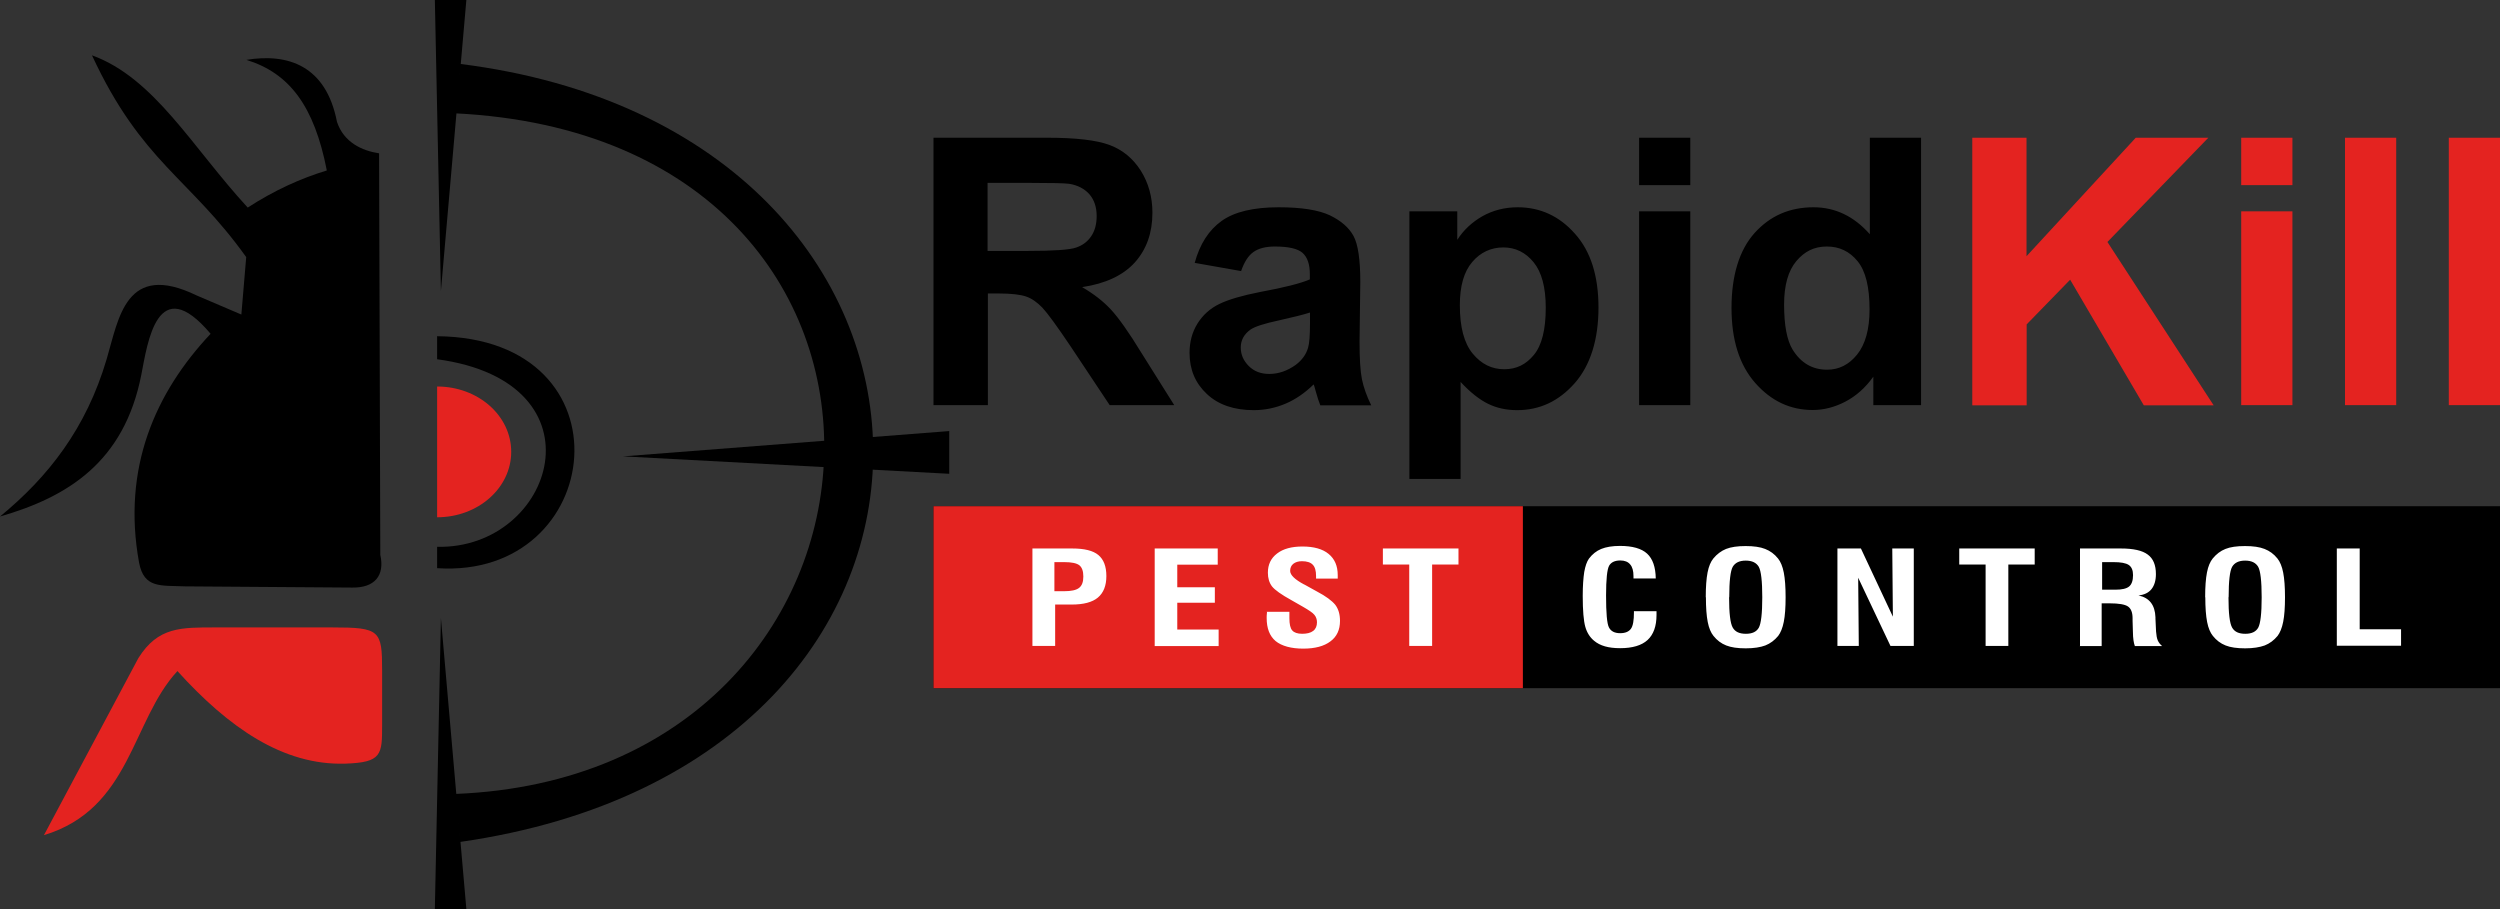
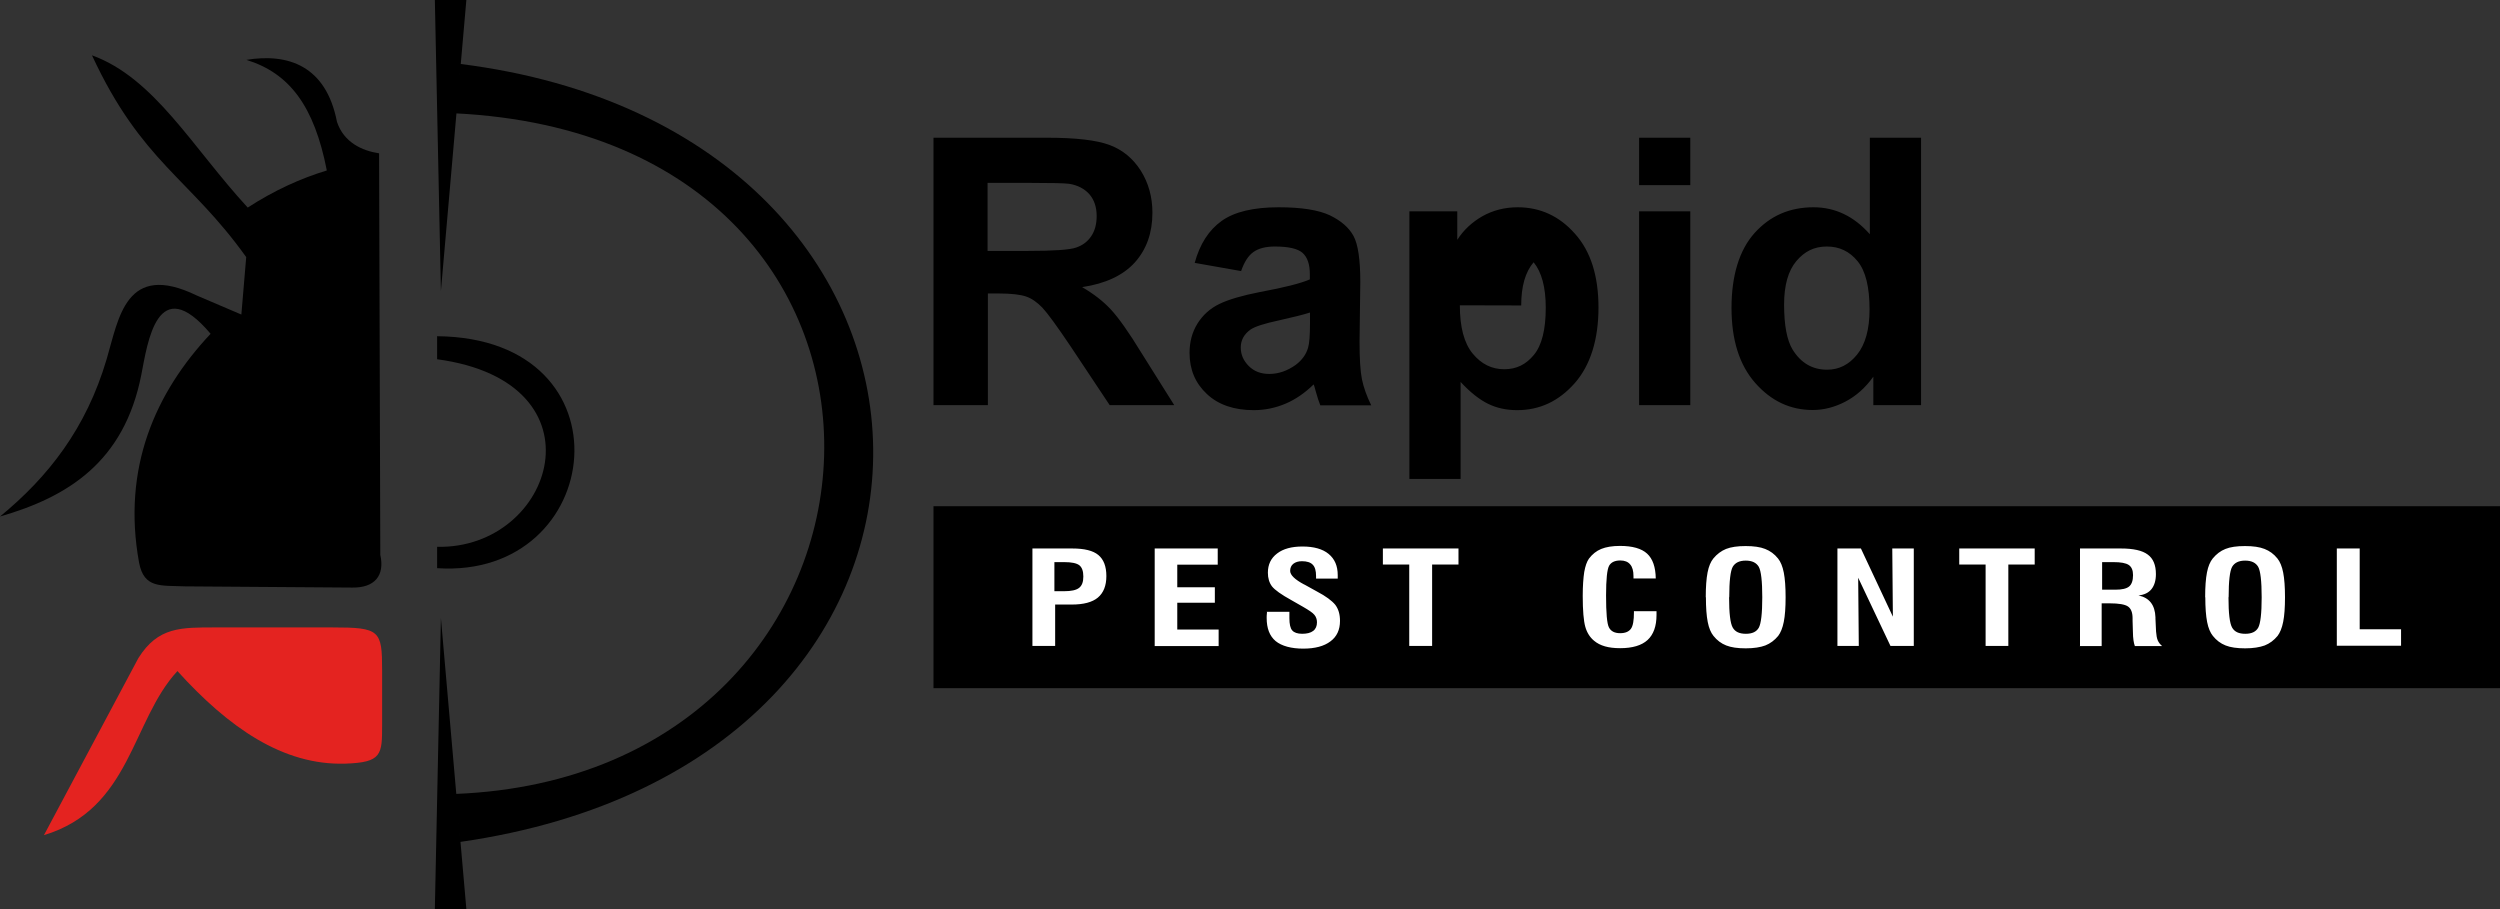
<svg xmlns="http://www.w3.org/2000/svg" id="Layer_2" data-name="Layer 2" width="165" height="60" viewBox="0 0 165 60">
  <rect x="0" y="0" width="165" height="60" fill="#333333" stroke="none" />
  <defs>
    <style>
      .cls-1 {
        fill: #fff;
      }

      .cls-1, .cls-2, .cls-3, .cls-4, .cls-5 {
        stroke-width: 0px;
      }

      .cls-1, .cls-4, .cls-5 {
        fill-rule: evenodd;
      }

      .cls-2, .cls-4 {
        fill: #000;
      }

      .cls-3, .cls-5 {
        fill: #e42320;
      }
    </style>
  </defs>
  <g id="Layer_1-2" data-name="Layer 1">
    <g>
      <g>
        <polygon class="cls-4" points="28.7 0 30.78 0 29.1 19.21 28.7 0" />
        <polygon class="cls-4" points="28.7 60 30.78 60 29.1 40.79 28.7 60" />
        <path class="cls-4" d="M30.05,7.48c33.7,1.67,31.21,43.69,0,44.92l.3,3.17c36.95-5.28,35.79-46.88.02-51.35l-.32,3.25Z" />
-         <polygon class="cls-4" points="62.65 28.45 41.12 30.12 62.65 31.27 62.65 28.45" />
        <path class="cls-4" d="M28.85,22.19c13,.12,11.13,16.05,0,15.31v-1.41c7.73.17,11.24-10.86,0-12.38v-1.52Z" />
-         <path class="cls-5" d="M28.85,29.82v4.32c2.7,0,4.89-1.93,4.89-4.32s-2.19-4.31-4.89-4.31v4.31Z" />
        <path class="cls-5" d="M2.9,55.12c5.75-1.74,5.78-7.56,8.81-10.83,3.36,3.71,6.96,6.24,11.09,6.11,2.4-.08,2.42-.59,2.42-2.54v-3.61c0-2.65-.14-2.84-3.28-2.84h-7.67c-2.32,0-3.84-.05-5.14,2.03l-6.23,11.68Z" />
        <path class="cls-4" d="M6.07,3.65c4.13,1.5,6.63,6.09,10.28,10.05,1.74-1.13,3.48-1.92,5.22-2.45-.83-4.25-2.46-6.42-5.31-7.3,2.75-.45,5.26.38,5.98,4.09.45,1.36,1.66,1.91,2.78,2.08l.08,26.5c.31,1.39-.39,2.18-1.85,2.16l-11.04-.08c-1.6-.07-2.7.15-3.03-1.56-1.14-6.26,1.08-11.24,4.72-15.11-3.52-4.17-4.16.59-4.57,2.69-1.13,5.78-4.86,8.08-9.33,9.37,3.18-2.61,5.69-5.81,7.04-10.39.8-2.7,1.26-6.47,5.94-4.2l2.95,1.26.32-3.79c-3.74-5.24-6.9-6.25-10.18-13.32Z" />
      </g>
      <g>
        <g>
-           <path class="cls-4" d="M117.75,20.1c0,1.37.19,2.36.56,2.97.55.89,1.31,1.33,2.28,1.33.78,0,1.44-.33,1.98-1,.54-.67.82-1.66.82-2.98,0-1.47-.26-2.54-.79-3.18-.53-.65-1.2-.97-2.03-.97s-1.47.32-2.01.96c-.54.64-.81,1.6-.81,2.87ZM126.77,26.74h-3.13v-1.88c-.52.73-1.14,1.28-1.85,1.65-.71.37-1.43.55-2.15.55-1.48,0-2.74-.59-3.79-1.78-1.05-1.19-1.57-2.84-1.57-4.96s.51-3.82,1.53-4.95c1.02-1.13,2.31-1.69,3.88-1.69,1.43,0,2.67.59,3.72,1.78v-6.37h3.38v17.65ZM108.18,13.95h3.38v12.79h-3.38v-12.79ZM108.18,9.09h3.38v3.13h-3.38v-3.13ZM96.35,20.15c0,1.44.28,2.5.85,3.19.57.69,1.26,1.03,2.08,1.03s1.44-.32,1.96-.95c.52-.63.78-1.67.78-3.11,0-1.35-.27-2.35-.8-3s-1.2-.98-2-.98-1.51.32-2.05.96c-.55.64-.82,1.59-.82,2.85ZM93.02,13.95h3.16v1.88c.41-.64.96-1.16,1.66-1.56.7-.39,1.47-.59,2.33-.59,1.48,0,2.75.58,3.78,1.75,1.04,1.16,1.55,2.79,1.55,4.87s-.52,3.8-1.57,4.99c-1.05,1.19-2.31,1.78-3.8,1.78-.71,0-1.35-.14-1.92-.42-.57-.28-1.18-.76-1.81-1.44v6.4h-3.38V13.95ZM86.45,20.63c-.43.14-1.12.31-2.06.52-.94.2-1.55.4-1.84.59-.44.31-.66.71-.66,1.19s.18.88.53,1.23c.35.35.8.52,1.35.52.61,0,1.19-.2,1.75-.6.41-.31.68-.68.81-1.12.09-.29.13-.84.13-1.65v-.67ZM81.91,17.89l-3.06-.54c.34-1.25.94-2.17,1.78-2.77.84-.6,2.1-.9,3.76-.9,1.51,0,2.63.18,3.38.53.74.36,1.26.81,1.56,1.36.3.55.45,1.56.45,3.03l-.05,3.95c0,1.12.05,1.95.16,2.49.11.53.31,1.1.61,1.71h-3.36c-.09-.22-.2-.55-.32-.99-.05-.2-.09-.33-.12-.39-.57.56-1.19.99-1.85,1.27-.66.28-1.36.43-2.1.43-1.31,0-2.35-.36-3.1-1.07-.76-.71-1.14-1.61-1.14-2.71,0-.72.17-1.36.52-1.93.35-.56.83-1,1.45-1.3.62-.3,1.52-.56,2.69-.79,1.58-.29,2.68-.57,3.28-.83v-.34c0-.66-.16-1.12-.48-1.41-.32-.28-.93-.42-1.83-.42-.6,0-1.07.12-1.41.36-.34.24-.61.66-.82,1.27ZM65.18,16.56h2.64c1.71,0,2.78-.07,3.2-.22.42-.14.76-.39,1-.75.24-.35.36-.8.36-1.33,0-.59-.16-1.07-.48-1.44-.32-.36-.77-.6-1.34-.69-.29-.04-1.16-.06-2.6-.06h-2.78v4.49ZM61.61,26.74V9.09h7.51c1.89,0,3.26.16,4.11.48.86.32,1.54.88,2.06,1.69.51.81.77,1.74.77,2.78,0,1.33-.39,2.42-1.16,3.28-.78.86-1.94,1.4-3.48,1.63.77.45,1.4.94,1.9,1.48.5.54,1.18,1.49,2.02,2.87l2.16,3.44h-4.26l-2.56-3.85c-.92-1.37-1.55-2.23-1.89-2.59-.34-.35-.69-.6-1.07-.73-.38-.13-.98-.2-1.8-.2h-.72v7.37h-3.58Z" />
-           <path class="cls-5" d="M161.62,9.09h3.38v17.65h-3.38V9.09ZM154.77,9.09h3.38v17.65h-3.38V9.09ZM147.92,13.95h3.38v12.79h-3.38v-12.79ZM147.92,9.09h3.38v3.13h-3.38v-3.13ZM130.17,26.74V9.09h3.58v7.82l7.21-7.82h4.79l-6.66,6.88,7.01,10.78h-4.61l-4.86-8.29-2.87,2.95v5.34h-3.58Z" />
+           <path class="cls-4" d="M117.75,20.1c0,1.37.19,2.36.56,2.97.55.89,1.31,1.33,2.28,1.33.78,0,1.44-.33,1.98-1,.54-.67.82-1.66.82-2.98,0-1.47-.26-2.54-.79-3.18-.53-.65-1.2-.97-2.03-.97s-1.47.32-2.01.96c-.54.64-.81,1.6-.81,2.87ZM126.77,26.74h-3.13v-1.88c-.52.73-1.14,1.28-1.85,1.65-.71.37-1.43.55-2.15.55-1.48,0-2.74-.59-3.79-1.78-1.05-1.19-1.57-2.84-1.57-4.96s.51-3.82,1.53-4.95c1.02-1.13,2.31-1.69,3.88-1.69,1.43,0,2.67.59,3.72,1.78v-6.37h3.38v17.65ZM108.18,13.95h3.38v12.79h-3.38v-12.79ZM108.18,9.09h3.38v3.13h-3.38v-3.13ZM96.35,20.15c0,1.44.28,2.5.85,3.19.57.69,1.26,1.03,2.08,1.03s1.44-.32,1.96-.95c.52-.63.78-1.67.78-3.11,0-1.35-.27-2.35-.8-3c-.55.64-.82,1.59-.82,2.85ZM93.02,13.95h3.16v1.88c.41-.64.96-1.16,1.66-1.56.7-.39,1.47-.59,2.33-.59,1.48,0,2.75.58,3.78,1.75,1.04,1.16,1.55,2.79,1.55,4.87s-.52,3.8-1.57,4.99c-1.05,1.19-2.31,1.78-3.8,1.78-.71,0-1.35-.14-1.92-.42-.57-.28-1.18-.76-1.81-1.44v6.4h-3.38V13.95ZM86.45,20.63c-.43.14-1.12.31-2.06.52-.94.2-1.55.4-1.84.59-.44.31-.66.71-.66,1.19s.18.88.53,1.23c.35.35.8.52,1.35.52.61,0,1.19-.2,1.75-.6.41-.31.68-.68.81-1.12.09-.29.13-.84.13-1.65v-.67ZM81.91,17.89l-3.06-.54c.34-1.25.94-2.17,1.78-2.77.84-.6,2.1-.9,3.76-.9,1.51,0,2.63.18,3.38.53.74.36,1.26.81,1.56,1.36.3.55.45,1.56.45,3.03l-.05,3.95c0,1.12.05,1.95.16,2.49.11.53.31,1.1.61,1.71h-3.36c-.09-.22-.2-.55-.32-.99-.05-.2-.09-.33-.12-.39-.57.56-1.19.99-1.85,1.27-.66.28-1.36.43-2.1.43-1.31,0-2.35-.36-3.1-1.07-.76-.71-1.14-1.61-1.14-2.71,0-.72.17-1.36.52-1.93.35-.56.83-1,1.45-1.3.62-.3,1.52-.56,2.69-.79,1.58-.29,2.68-.57,3.28-.83v-.34c0-.66-.16-1.12-.48-1.41-.32-.28-.93-.42-1.83-.42-.6,0-1.07.12-1.41.36-.34.24-.61.66-.82,1.27ZM65.18,16.56h2.64c1.71,0,2.78-.07,3.2-.22.42-.14.76-.39,1-.75.24-.35.36-.8.36-1.33,0-.59-.16-1.07-.48-1.44-.32-.36-.77-.6-1.34-.69-.29-.04-1.16-.06-2.6-.06h-2.78v4.49ZM61.61,26.74V9.09h7.51c1.89,0,3.26.16,4.11.48.86.32,1.54.88,2.06,1.69.51.81.77,1.74.77,2.78,0,1.33-.39,2.42-1.16,3.28-.78.86-1.94,1.4-3.48,1.63.77.45,1.4.94,1.9,1.48.5.54,1.18,1.49,2.02,2.87l2.16,3.44h-4.26l-2.56-3.85c-.92-1.37-1.55-2.23-1.89-2.59-.34-.35-.69-.6-1.07-.73-.38-.13-.98-.2-1.8-.2h-.72v7.37h-3.58Z" />
        </g>
        <rect class="cls-2" x="61.61" y="33.41" width="103.39" height="12.01" />
-         <rect class="cls-3" x="61.61" y="33.41" width="38.9" height="12.01" />
        <path class="cls-1" d="M154.23,42.63v-6.43h1.51v5.33h2.73v1.09h-4.24ZM145.54,39.42c0-.68.04-1.23.12-1.64.08-.41.21-.71.38-.92.24-.29.51-.5.84-.63.32-.13.75-.19,1.29-.19s.96.06,1.29.19c.33.13.61.33.85.63.17.21.3.52.38.93.08.41.12.95.12,1.63s-.04,1.22-.12,1.62c-.08.41-.21.72-.37.93-.24.29-.52.5-.85.63-.33.12-.76.19-1.29.19s-.97-.06-1.29-.19c-.33-.13-.61-.34-.84-.63-.17-.21-.3-.51-.38-.92-.08-.41-.12-.95-.12-1.63ZM147.08,39.42c0,1.06.08,1.72.24,2,.16.28.44.41.87.41s.7-.14.85-.4c.15-.27.23-.94.23-2.01s-.08-1.74-.23-2.01c-.16-.27-.44-.41-.86-.41s-.7.14-.86.41c-.15.27-.23.94-.23,2.01ZM137.28,42.63v-6.43h2.7c.82,0,1.41.13,1.77.4.36.26.54.69.54,1.29,0,.42-.1.75-.29.99-.19.24-.48.38-.86.42.72.15,1.09.63,1.12,1.44v.09l.04.85c.02.24.05.44.11.58.06.14.16.27.29.38h-1.8c-.04-.11-.07-.24-.09-.38-.02-.14-.04-.35-.04-.62l-.02-.67v-.17c0-.37-.1-.63-.3-.77-.2-.14-.61-.21-1.22-.21h-.52v2.82h-1.46ZM138.74,38.92h.87c.44,0,.74-.07.91-.21.17-.14.26-.39.26-.75,0-.32-.09-.54-.28-.67-.19-.13-.53-.19-1.02-.19h-.74v1.82ZM131.05,42.63v-5.37h-1.74v-1.06h4.98v1.06h-1.74v5.37h-1.51ZM121.27,42.63v-6.43h1.55l2.11,4.5-.04-4.5h1.42v6.43h-1.54l-2.13-4.5.04,4.5h-1.42ZM112.58,39.42c0-.68.04-1.23.12-1.64.08-.41.21-.71.38-.92.24-.29.52-.5.84-.63.33-.13.76-.19,1.29-.19s.97.06,1.29.19c.33.13.61.33.85.63.17.21.3.52.38.93.08.41.12.95.12,1.63s-.04,1.22-.12,1.62c-.08.41-.21.72-.37.93-.24.29-.52.5-.85.63-.32.12-.75.19-1.29.19s-.96-.06-1.29-.19c-.33-.13-.61-.34-.84-.63-.17-.21-.3-.51-.38-.92-.08-.41-.12-.95-.12-1.63ZM114.12,39.42c0,1.06.08,1.72.24,2,.16.28.44.41.87.41s.7-.14.85-.4c.15-.27.23-.94.23-2.01s-.08-1.74-.23-2.01c-.16-.27-.44-.41-.86-.41s-.7.14-.86.41c-.15.27-.23.94-.23,2.01ZM107.86,40.34h1.47s0,.07,0,.12c0,.06,0,.1,0,.13,0,.74-.2,1.29-.59,1.65-.39.36-1,.54-1.81.54-.39,0-.72-.04-1-.12-.28-.08-.52-.2-.72-.37-.27-.22-.47-.53-.58-.92-.11-.39-.17-1.07-.17-2.04,0-.66.04-1.19.1-1.58.07-.39.17-.68.31-.88.22-.29.49-.51.81-.64.32-.13.73-.2,1.24-.2.82,0,1.42.17,1.79.51.37.34.56.89.57,1.64h-1.47v-.15c0-.35-.07-.61-.22-.78-.14-.17-.36-.26-.65-.26-.36,0-.61.12-.74.35-.13.24-.2.89-.2,1.96,0,1.16.06,1.86.19,2.11.13.25.37.38.74.38.34,0,.57-.1.71-.29.14-.19.2-.56.2-1.09v-.09ZM93.01,42.63v-5.37h-1.74v-1.06h4.99v1.06h-1.74v5.37h-1.51ZM83.59,40.38h1.51v.42c0,.39.06.67.19.81.12.14.34.22.65.22.32,0,.56-.06.73-.19.17-.13.25-.32.25-.57,0-.19-.06-.36-.17-.49-.11-.14-.37-.31-.75-.53l-.77-.44c-.67-.37-1.09-.67-1.28-.91-.18-.24-.27-.54-.27-.9,0-.54.2-.96.61-1.27.4-.31.96-.46,1.67-.46.75,0,1.33.16,1.73.49.4.33.6.79.6,1.4,0,.06,0,.11,0,.14,0,.03,0,.06,0,.09h-1.43v-.17c0-.35-.07-.6-.22-.75-.14-.15-.38-.23-.71-.23-.24,0-.43.06-.57.17-.14.11-.21.27-.21.47,0,.27.31.57.93.9h.01s.83.46.83.46c.59.31.99.61,1.21.88.21.28.31.63.31,1.06,0,.59-.21,1.04-.63,1.35-.42.32-1.02.48-1.8.48s-1.42-.17-1.82-.5c-.4-.34-.59-.84-.59-1.53,0-.07,0-.19.02-.36v-.03ZM76.21,42.63v-6.43h4.16v1.07h-2.67v1.49h2.48v1.02h-2.48v1.77h2.73v1.09h-4.23ZM68.14,42.63v-6.43h2.63c.8,0,1.37.14,1.72.43.35.29.53.75.53,1.39s-.19,1.11-.56,1.42c-.37.31-.95.46-1.72.46h-1.1v2.73h-1.5ZM69.6,39.02h.63c.47,0,.8-.07.99-.22.19-.15.28-.39.28-.75s-.09-.6-.26-.74c-.18-.14-.51-.21-1-.21h-.65v1.92Z" />
      </g>
    </g>
  </g>
</svg>